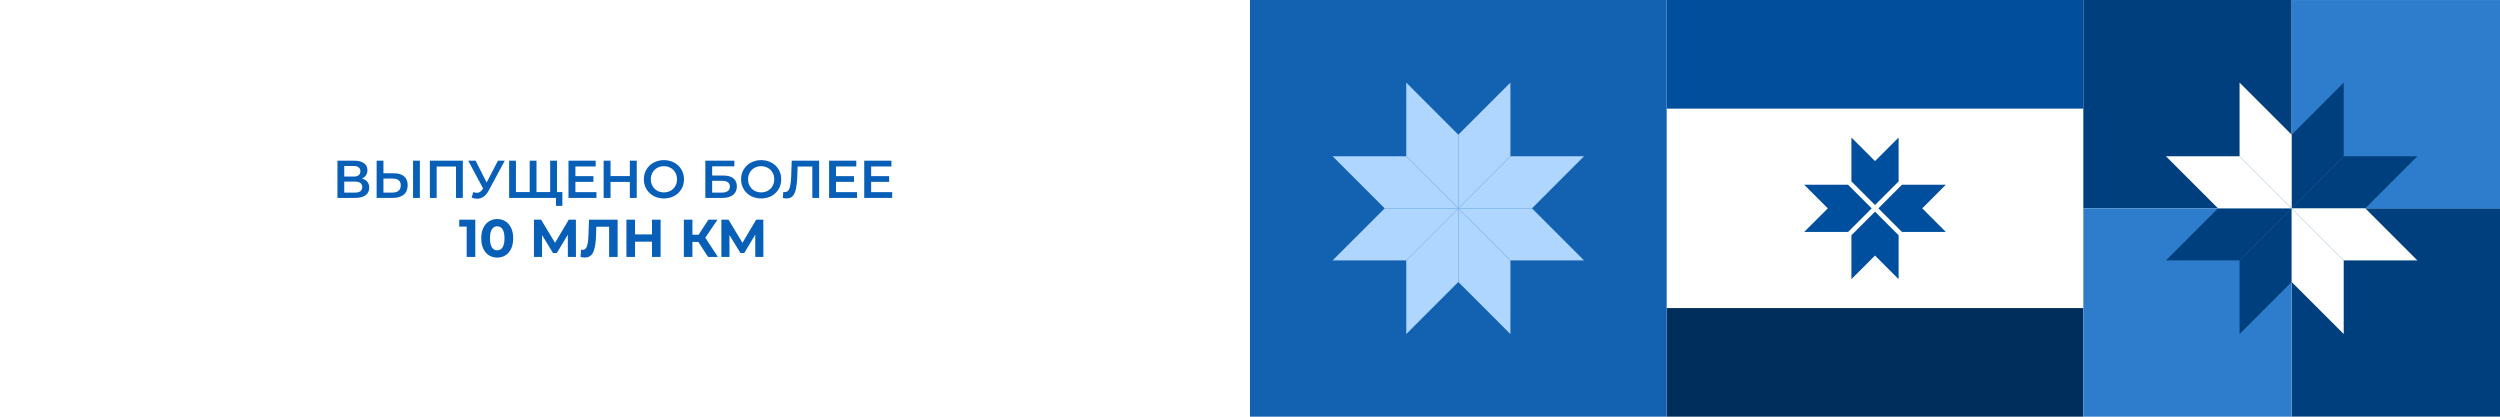
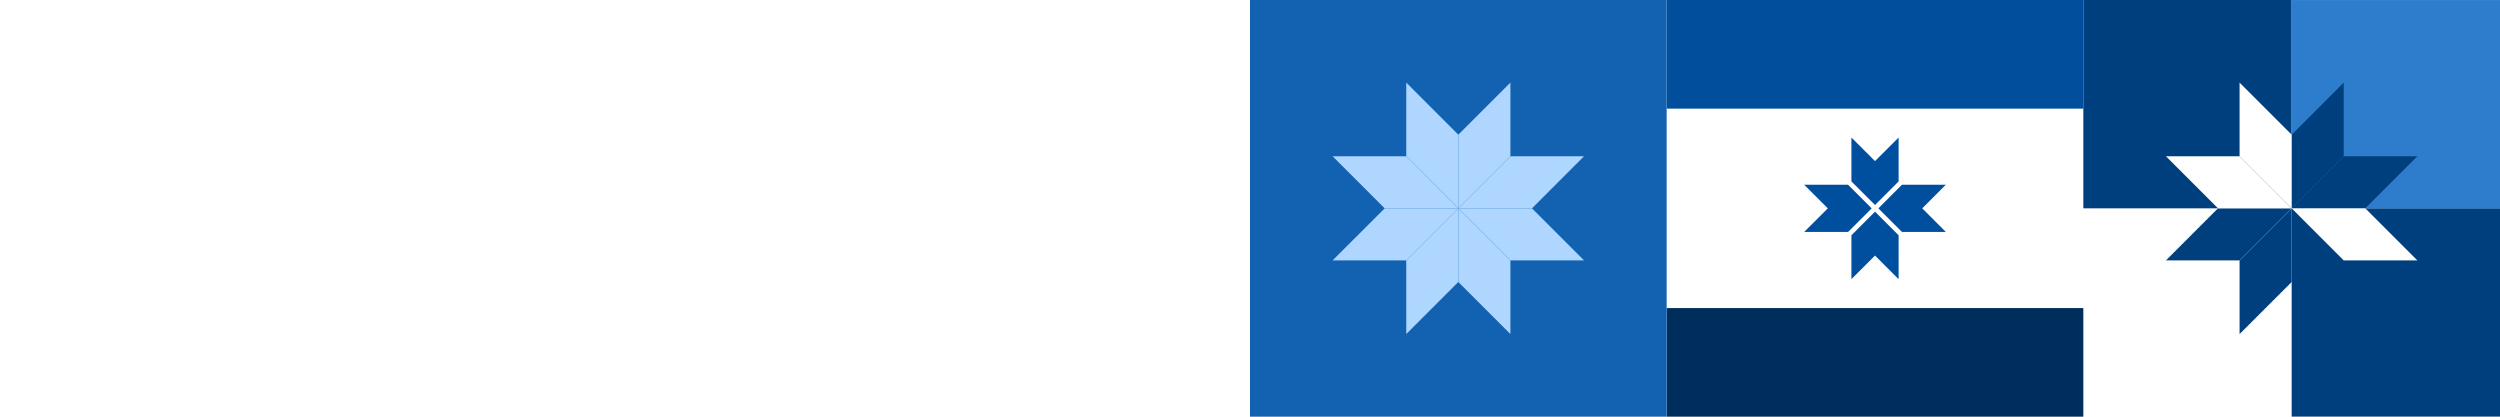
<svg xmlns="http://www.w3.org/2000/svg" width="2160" height="360" viewBox="0 0 2160 360" fill="none">
  <g filter="url(#filter0_b_708_25067)">
-     <rect y="0.002" width="2160" height="360" fill="white" />
-   </g>
-   <path d="M312.712 154.257C314.766 154.809 316.33 155.76 317.404 157.109C318.477 158.428 319.014 160.084 319.014 162.077C319.014 164.898 317.971 167.091 315.886 168.655C313.8 170.219 310.78 171.001 306.824 171.001H291.552V138.801H305.95C309.568 138.801 312.39 139.522 314.414 140.963C316.438 142.404 317.45 144.444 317.45 147.081C317.45 148.768 317.036 150.224 316.208 151.451C315.41 152.678 314.245 153.613 312.712 154.257ZM297.44 152.555H305.444C307.376 152.555 308.848 152.172 309.86 151.405C310.872 150.638 311.378 149.504 311.378 148.001C311.378 146.498 310.872 145.364 309.86 144.597C308.848 143.8 307.376 143.401 305.444 143.401H297.44V152.555ZM306.64 166.401C310.872 166.401 312.988 164.806 312.988 161.617C312.988 158.489 310.872 156.925 306.64 156.925H297.44V166.401H306.64ZM340.224 149.703C344.088 149.703 347.047 150.577 349.102 152.325C351.187 154.042 352.23 156.603 352.23 160.007C352.23 163.564 351.095 166.294 348.826 168.195C346.557 170.066 343.367 171.001 339.258 171.001H325.412V138.801H331.3V149.703H340.224ZM338.982 166.401C341.313 166.401 343.107 165.864 344.364 164.791C345.621 163.718 346.25 162.154 346.25 160.099C346.25 156.204 343.827 154.257 338.982 154.257H331.3V166.401H338.982ZM356.876 138.801H362.764V171.001H356.876V138.801ZM399.875 138.801V171.001H393.987V143.861H377.289V171.001H371.401V138.801H399.875ZM436.141 138.801L422.157 164.791C420.93 167.091 419.458 168.824 417.741 169.989C416.054 171.124 414.214 171.691 412.221 171.691C410.626 171.691 409.047 171.354 407.483 170.679L408.955 165.987C410.212 166.386 411.255 166.585 412.083 166.585C414.015 166.585 415.61 165.588 416.867 163.595L417.373 162.813L404.539 138.801H410.933L420.455 157.707L430.253 138.801H436.141ZM481.24 138.801V171.001H439.886V138.801H445.774V165.941H457.642V138.801H463.53V165.941H475.352V138.801H481.24ZM485.886 165.941V177.855H480.366V171.001H475.214V165.941H485.886ZM515.325 165.987V171.001H491.175V138.801H514.681V143.815H497.155V152.187H512.703V157.109H497.155V165.987H515.325ZM550.143 138.801V171.001H544.163V157.201H527.511V171.001H521.531V138.801H527.511V152.095H544.163V138.801H550.143ZM573.62 171.461C570.338 171.461 567.379 170.756 564.742 169.345C562.104 167.904 560.034 165.926 558.532 163.411C557.029 160.866 556.278 158.029 556.278 154.901C556.278 151.773 557.029 148.952 558.532 146.437C560.034 143.892 562.104 141.914 564.742 140.503C567.379 139.062 570.338 138.341 573.62 138.341C576.901 138.341 579.86 139.062 582.498 140.503C585.135 141.914 587.205 143.876 588.708 146.391C590.21 148.906 590.962 151.742 590.962 154.901C590.962 158.06 590.21 160.896 588.708 163.411C587.205 165.926 585.135 167.904 582.498 169.345C579.86 170.756 576.901 171.461 573.62 171.461ZM573.62 166.217C575.766 166.217 577.698 165.742 579.416 164.791C581.133 163.81 582.482 162.46 583.464 160.743C584.445 158.995 584.936 157.048 584.936 154.901C584.936 152.754 584.445 150.822 583.464 149.105C582.482 147.357 581.133 146.008 579.416 145.057C577.698 144.076 575.766 143.585 573.62 143.585C571.473 143.585 569.541 144.076 567.824 145.057C566.106 146.008 564.757 147.357 563.776 149.105C562.794 150.822 562.304 152.754 562.304 154.901C562.304 157.048 562.794 158.995 563.776 160.743C564.757 162.46 566.106 163.81 567.824 164.791C569.541 165.742 571.473 166.217 573.62 166.217ZM609.412 138.801H634.482V143.723H615.3V151.635H624.822C628.686 151.635 631.614 152.448 633.608 154.073C635.632 155.668 636.644 157.983 636.644 161.019C636.644 164.208 635.54 166.677 633.332 168.425C631.124 170.142 627.98 171.001 623.902 171.001H609.412V138.801ZM623.58 166.401C625.88 166.401 627.628 165.956 628.824 165.067C630.02 164.178 630.618 162.89 630.618 161.203C630.618 157.891 628.272 156.235 623.58 156.235H615.3V166.401H623.58ZM657.636 171.461C654.355 171.461 651.395 170.756 648.758 169.345C646.121 167.904 644.051 165.926 642.548 163.411C641.045 160.866 640.294 158.029 640.294 154.901C640.294 151.773 641.045 148.952 642.548 146.437C644.051 143.892 646.121 141.914 648.758 140.503C651.395 139.062 654.355 138.341 657.636 138.341C660.917 138.341 663.877 139.062 666.514 140.503C669.151 141.914 671.221 143.876 672.724 146.391C674.227 148.906 674.978 151.742 674.978 154.901C674.978 158.06 674.227 160.896 672.724 163.411C671.221 165.926 669.151 167.904 666.514 169.345C663.877 170.756 660.917 171.461 657.636 171.461ZM657.636 166.217C659.783 166.217 661.715 165.742 663.432 164.791C665.149 163.81 666.499 162.46 667.48 160.743C668.461 158.995 668.952 157.048 668.952 154.901C668.952 152.754 668.461 150.822 667.48 149.105C666.499 147.357 665.149 146.008 663.432 145.057C661.715 144.076 659.783 143.585 657.636 143.585C655.489 143.585 653.557 144.076 651.84 145.057C650.123 146.008 648.773 147.357 647.792 149.105C646.811 150.822 646.32 152.754 646.32 154.901C646.32 157.048 646.811 158.995 647.792 160.743C648.773 162.46 650.123 163.81 651.84 164.791C653.557 165.742 655.489 166.217 657.636 166.217ZM707.739 138.801V171.001H701.851V143.861H689.155L688.879 151.911C688.726 156.419 688.358 160.084 687.775 162.905C687.192 165.696 686.257 167.827 684.969 169.299C683.681 170.74 681.902 171.461 679.633 171.461C678.836 171.461 677.747 171.308 676.367 171.001L676.781 165.803C677.18 165.926 677.64 165.987 678.161 165.987C680.032 165.987 681.35 164.883 682.117 162.675C682.914 160.436 683.405 156.925 683.589 152.141L684.049 138.801H707.739ZM740.487 165.987V171.001H716.337V138.801H739.843V143.815H722.317V152.187H737.865V157.109H722.317V165.987H740.487ZM770.844 165.987V171.001H746.694V138.801H770.2V143.815H752.674V152.187H768.222V157.109H752.674V165.987H770.844ZM403.207 222.001V192.561L406.427 195.781H396.767V189.801H410.659V222.001H403.207ZM429.593 222.553C426.956 222.553 424.594 221.909 422.509 220.621C420.424 219.302 418.783 217.401 417.587 214.917C416.391 212.433 415.793 209.428 415.793 205.901C415.793 202.374 416.391 199.369 417.587 196.885C418.783 194.401 420.424 192.515 422.509 191.227C424.594 189.908 426.956 189.249 429.593 189.249C432.261 189.249 434.622 189.908 436.677 191.227C438.762 192.515 440.403 194.401 441.599 196.885C442.795 199.369 443.393 202.374 443.393 205.901C443.393 209.428 442.795 212.433 441.599 214.917C440.403 217.401 438.762 219.302 436.677 220.621C434.622 221.909 432.261 222.553 429.593 222.553ZM429.593 216.251C430.85 216.251 431.939 215.898 432.859 215.193C433.81 214.488 434.546 213.368 435.067 211.835C435.619 210.302 435.895 208.324 435.895 205.901C435.895 203.478 435.619 201.5 435.067 199.967C434.546 198.434 433.81 197.314 432.859 196.609C431.939 195.904 430.85 195.551 429.593 195.551C428.366 195.551 427.278 195.904 426.327 196.609C425.407 197.314 424.671 198.434 424.119 199.967C423.598 201.5 423.337 203.478 423.337 205.901C423.337 208.324 423.598 210.302 424.119 211.835C424.671 213.368 425.407 214.488 426.327 215.193C427.278 215.898 428.366 216.251 429.593 216.251ZM461.329 222.001V189.801H467.493L481.201 212.525H477.935L491.413 189.801H497.577L497.623 222.001H490.631L490.585 200.519H491.919L481.109 218.597H477.797L466.757 200.519H468.321V222.001H461.329ZM505.26 222.507C504.708 222.507 504.125 222.461 503.512 222.369C502.929 222.277 502.285 222.154 501.58 222.001L502.04 215.699C502.469 215.822 502.914 215.883 503.374 215.883C504.631 215.883 505.612 215.377 506.318 214.365C507.023 213.322 507.529 211.835 507.836 209.903C508.142 207.971 508.342 205.625 508.434 202.865L508.894 189.801H533.642V222.001H526.282V194.171L527.984 195.873H513.77L515.288 194.079L515.012 202.589C514.92 205.748 514.705 208.554 514.368 211.007C514.03 213.46 513.509 215.546 512.804 217.263C512.098 218.98 511.132 220.284 509.906 221.173C508.679 222.062 507.13 222.507 505.26 222.507ZM563.304 189.801H570.756V222.001H563.304V189.801ZM548.676 222.001H541.224V189.801H548.676V222.001ZM563.856 208.799H548.124V202.497H563.856V208.799ZM611.769 222.001L601.741 206.499L607.767 202.865L620.233 222.001H611.769ZM590.839 222.001V189.801H598.245V222.001H590.839ZM596.083 209.029V202.819H607.307V209.029H596.083ZM608.457 206.729L601.603 205.901L612.045 189.801H619.911L608.457 206.729ZM623.264 222.001V189.801H629.428L643.136 212.525H639.87L653.348 189.801H659.512L659.558 222.001H652.566L652.52 200.519H653.854L643.044 218.597H639.732L628.692 200.519H630.256V222.001H623.264Z" fill="#085FB7" />
+     </g>
  <path d="M1800 3.14722e-05L1440 0L1440 360L1800 360L1800 3.14722e-05Z" fill="white" />
  <path d="M1800 3.14722e-05L1440 0L1440 93.855L1800 93.855L1800 3.14722e-05Z" fill="#004E9C" />
  <path d="M1800 266.145L1440 266.145L1440 359.999L1800 359.999L1800 266.145Z" fill="#002E5C" />
  <path d="M1681.2 159.59L1643.3 159.59L1622.91 180.012L1643.3 200.408L1681.2 200.408L1660.81 180.012L1681.2 159.59Z" fill="#004F9E" />
  <path d="M1599.62 203.276L1599.62 241.199L1620.01 220.803L1640.41 241.199L1640.41 203.276L1620.01 182.88L1599.62 203.276Z" fill="#004F9E" />
  <path d="M1596.72 159.617L1558.8 159.617L1579.22 180.014L1558.8 200.41L1596.72 200.41L1617.12 180.014L1596.72 159.617Z" fill="#004F9E" />
  <path d="M1640.41 156.718L1640.41 118.795L1620.01 139.191L1599.62 118.795L1599.62 156.718L1620.01 177.114L1640.41 156.718Z" fill="#004F9E" />
  <path d="M1440 3.14722e-05L1080 0L1080 360L1440 360L1440 3.14722e-05Z" fill="#1362B2" />
  <path d="M1349.98 135.003L1342.29 135.003L1305 135.003L1259.99 180.012L1323.64 180.012L1349.98 153.647L1355.44 148.186L1368.63 135.003L1349.98 135.003Z" fill="#AED6FF" />
  <path d="M1355.44 211.813L1349.98 206.352L1323.64 180.012L1259.99 180.012L1305 224.996L1342.29 224.996L1349.98 224.996L1368.63 224.996L1355.44 211.813Z" fill="#AED6FF" />
  <path d="M1196.36 180.012L1170 206.352L1164.53 211.813L1151.35 224.996L1170 224.996L1177.72 224.996L1215.01 224.996L1259.99 180.012L1196.36 180.012Z" fill="#AED6FF" />
  <path d="M1215.01 135.003L1177.72 135.003L1170 135.003L1151.35 135.003L1164.53 148.186L1170 153.647L1196.36 180.012L1259.99 180.012L1215.01 135.003Z" fill="#AED6FF" />
  <path d="M1259.99 180.012L1215 224.996L1215 262.284L1215 270.005L1215 288.649L1228.16 275.466L1233.62 270.005L1259.99 243.64L1259.99 180.012Z" fill="#AED6FF" />
  <path d="M1305 270.005L1305 262.284L1305 224.996L1259.99 180.012L1259.99 243.64L1286.35 270.005L1291.82 275.466L1305 288.649L1305 270.005Z" fill="#AED6FF" />
  <path d="M1305 97.713L1305 89.992L1305 71.348L1291.82 84.531L1286.35 89.992L1259.99 116.357L1259.99 180.011L1305 135.001L1305 97.713Z" fill="#AED6FF" />
  <path d="M1259.99 116.357L1233.62 89.992L1228.16 84.531L1215 71.348L1215 89.992L1215 97.713L1215 135.001L1259.99 180.011L1259.99 116.357Z" fill="#AED6FF" />
  <path d="M1980 179.998L1980 0L1800 -1.13358e-05L1800 179.998L1980 179.998Z" fill="#003F7E" />
  <path d="M1980 179.967L1980 359.966L2160 359.966L2160 179.967L1980 179.967Z" fill="#003F7E" />
  <path d="M2160 180.027L2160 0.028L1980 0.028L1980 180.027L2160 180.027Z" fill="#2E7DCC" />
-   <path d="M1800 180.002L1800 360L1980 360L1980 180.002L1800 180.002Z" fill="#2E7DCC" />
  <path d="M2011.8 84.552L2006.34 90.013L1980 116.376L1980 179.999L2024.98 134.993L2024.98 97.734L2024.98 90.013L2024.98 71.37L2011.8 84.552Z" fill="#003F7E" />
  <path d="M2069.99 134.988L2062.27 134.988L2024.98 134.988L1980 179.994L2043.62 179.994L2069.99 153.631L2075.45 148.17L2088.63 134.988L2069.99 134.988Z" fill="#003F7E" />
  <path d="M1934.99 225.006L1934.99 262.265L1934.99 269.986L1934.99 288.629L1948.18 275.447L1953.64 269.986L1980 243.648L1980 180L1934.99 225.006Z" fill="#003F7E" />
  <path d="M1916.35 180L1889.99 206.364L1884.53 211.824L1871.35 225.006L1889.99 225.006L1897.71 225.006L1934.99 225.006L1980 180L1916.35 180Z" fill="#003F7E" />
-   <path d="M1980 180L1980 243.648L2006.34 269.986L2011.8 275.447L2024.98 288.629L2024.98 269.986L2024.98 262.265L2024.98 225.006L1980 180Z" fill="white" />
  <path d="M2075.45 211.824L2069.99 206.364L2043.62 180L1980 180L2024.98 225.006L2062.27 225.006L2069.99 225.006L2088.63 225.006L2075.45 211.824Z" fill="white" />
  <path d="M1953.64 90.013L1948.18 84.552L1934.99 71.37L1934.99 90.013L1934.99 97.734L1934.99 134.993L1980 179.999L1980 116.376L1953.64 90.013Z" fill="white" />
  <path d="M1934.99 134.988L1897.71 134.988L1889.99 134.988L1871.35 134.988L1884.53 148.17L1889.99 153.631L1916.35 179.994L1980 179.994L1934.99 134.988Z" fill="white" />
  <defs>
    <filter id="filter0_b_708_25067" x="-24" y="-23.998" width="2208" height="408" filterUnits="userSpaceOnUse" color-interpolation-filters="sRGB">
      <feFlood flood-opacity="0" result="BackgroundImageFix" />
      <feGaussianBlur in="BackgroundImageFix" stdDeviation="12" />
      <feComposite in2="SourceAlpha" operator="in" result="effect1_backgroundBlur_708_25067" />
      <feBlend mode="normal" in="SourceGraphic" in2="effect1_backgroundBlur_708_25067" result="shape" />
    </filter>
  </defs>
</svg>